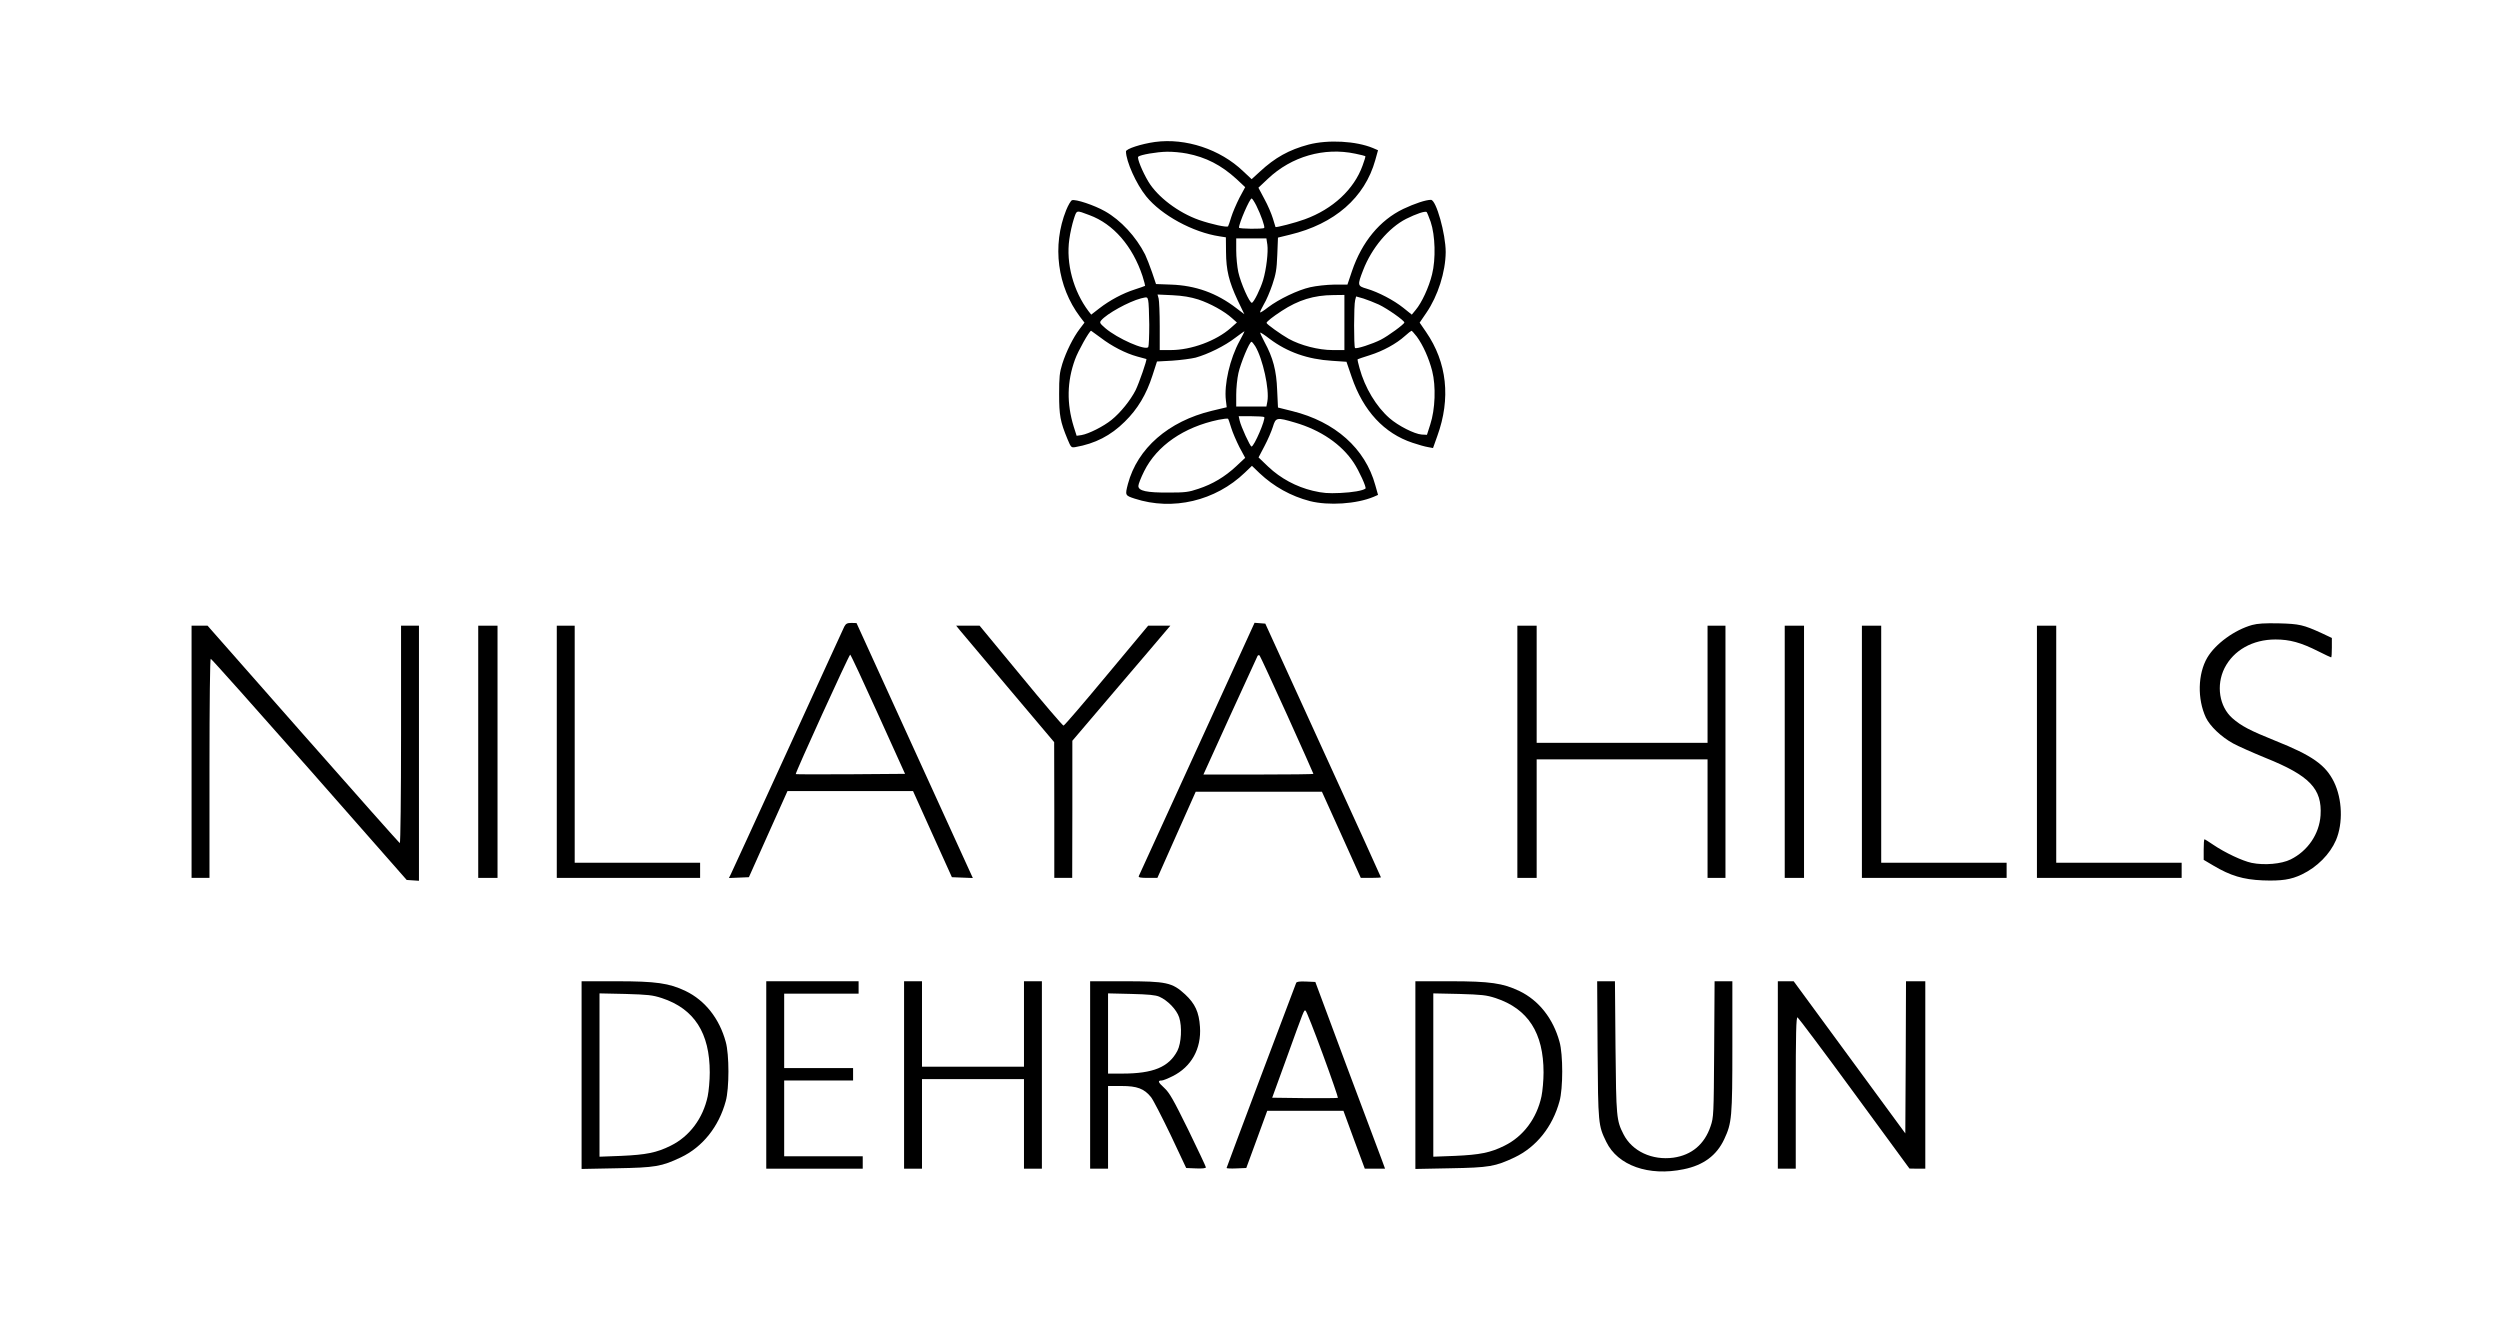
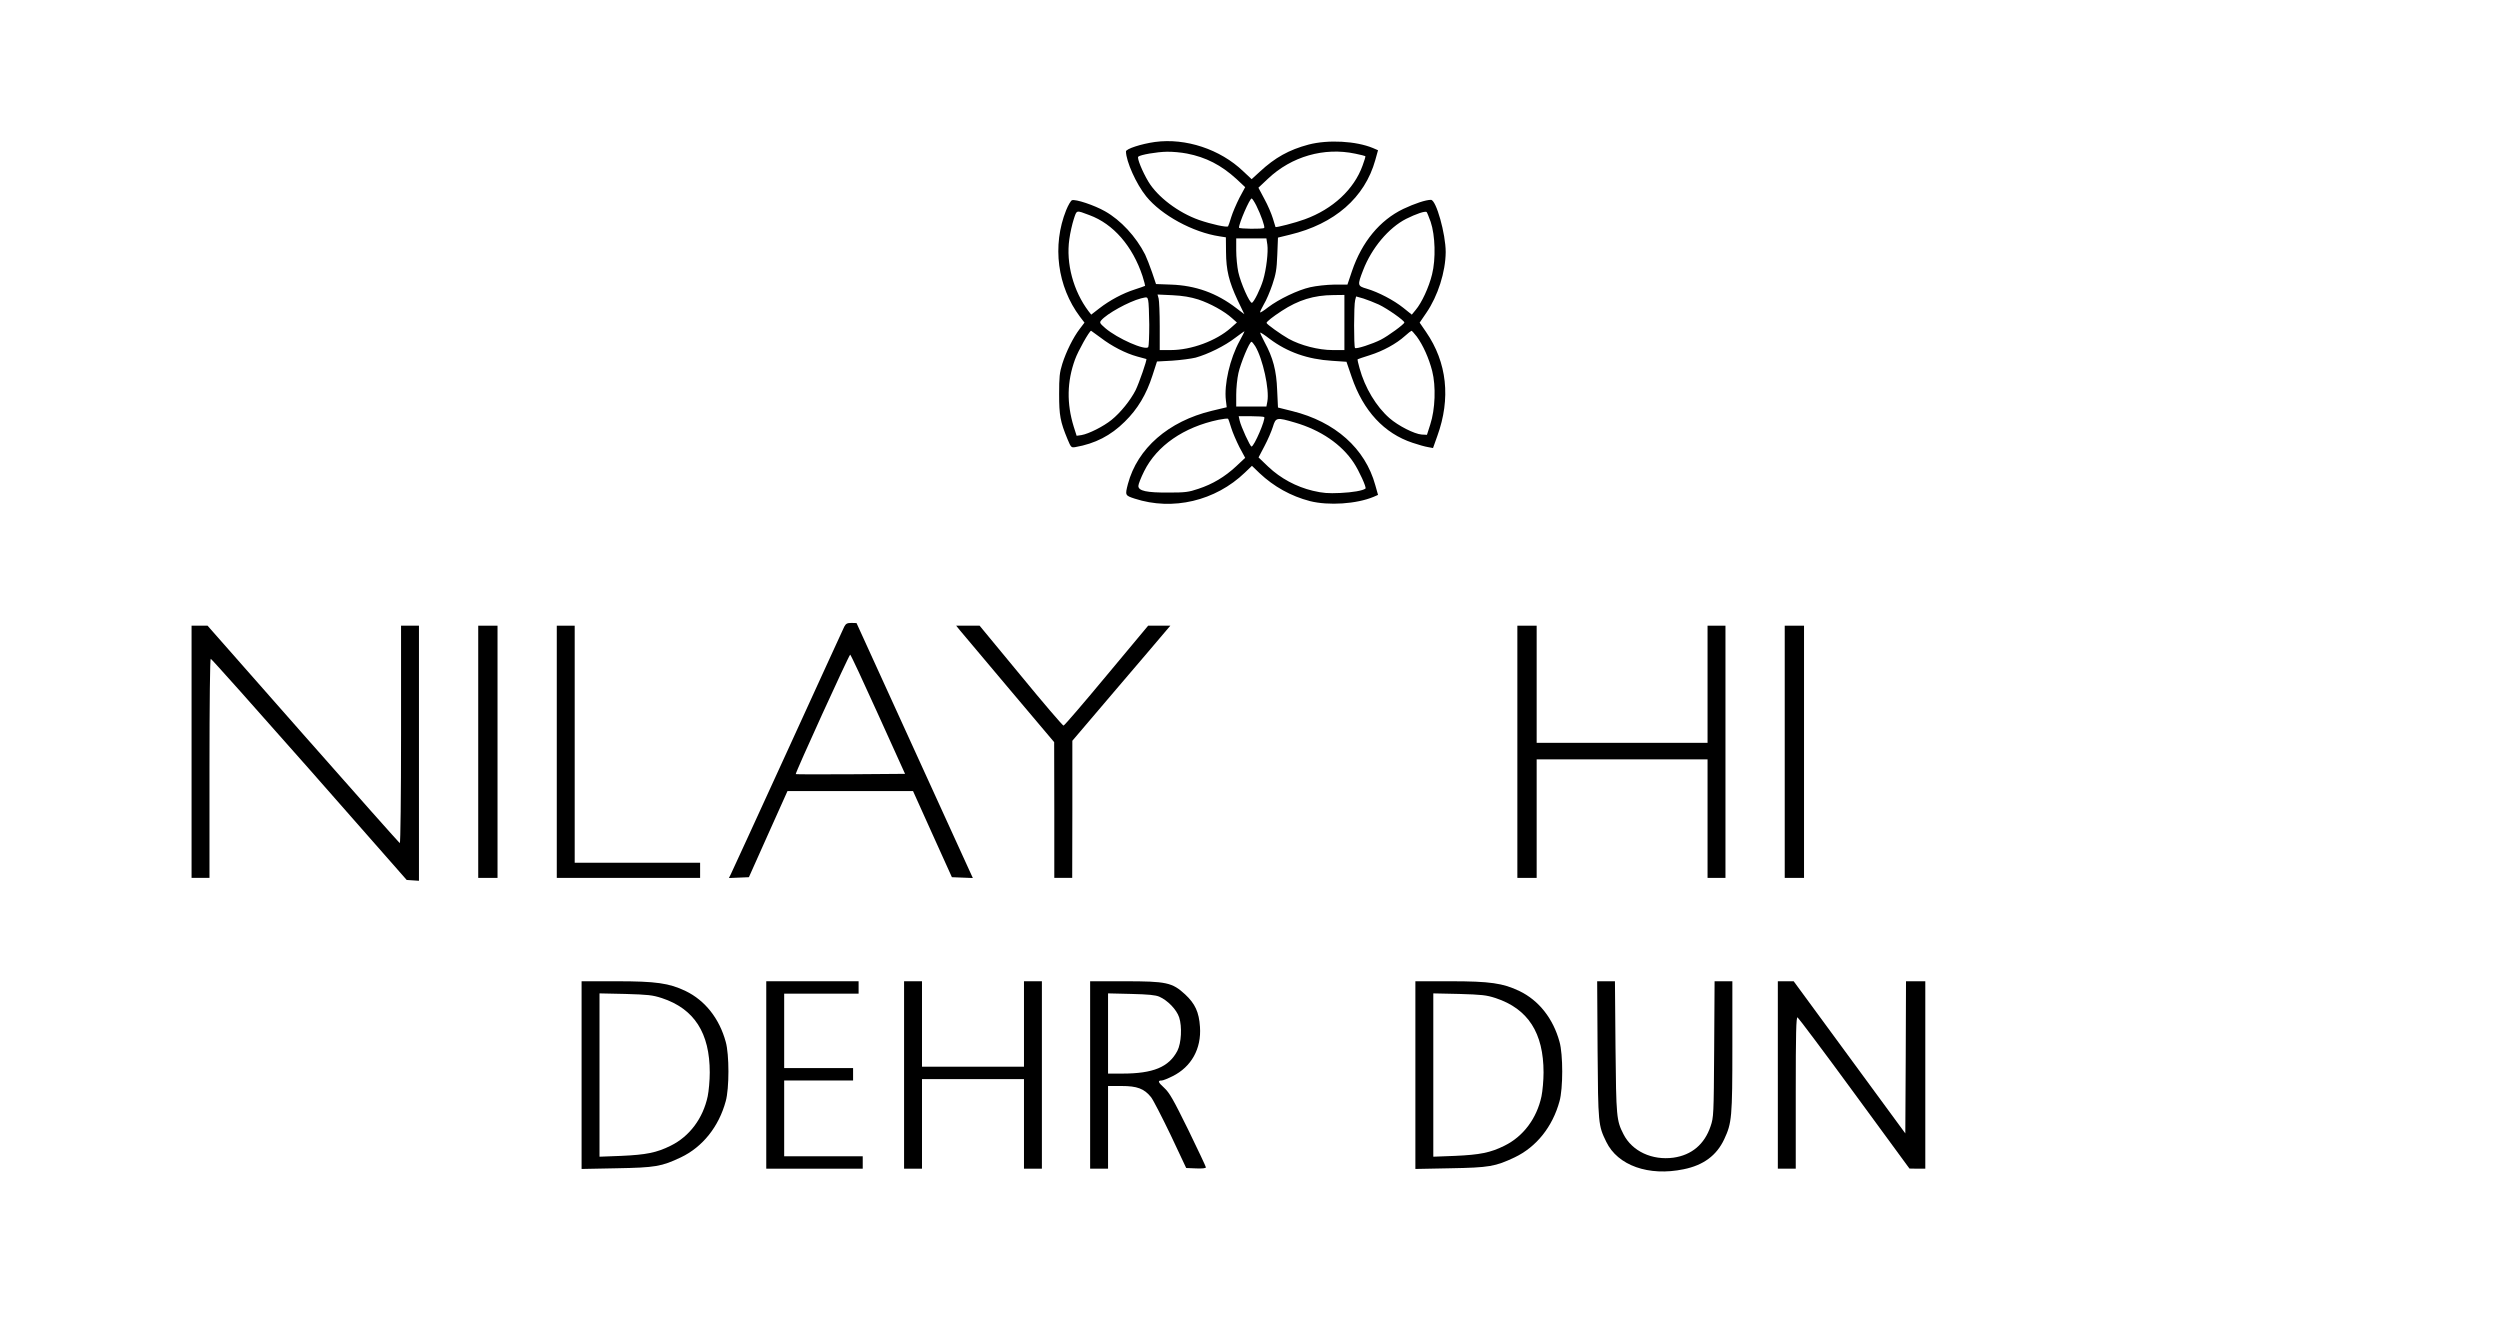
<svg xmlns="http://www.w3.org/2000/svg" version="1.0" width="1814pt" height="971pt" viewBox="0 0 1814 971" preserveAspectRatio="xMidYMid meet">
  <g transform="translate(0,971) scale(0.1,-0.1)" fill="#000000" stroke="none">
    <path d="M8381 8680 c-100 -14 -211 -50 -211 -69 1 -72 74 -236 147 -326 110 -136 339 -261 533 -290 l45 -7 1 -106 c1 -133 21 -215 84 -350 l49 -102 -58 44 c-143 110 -296 165 -475 171 l-108 4 -29 86 c-16 47 -39 104 -50 128 -66 130 -177 250 -291 314 -77 44 -215 90 -240 80 -8 -3 -27 -35 -42 -72 -103 -257 -64 -554 100 -773 l33 -43 -35 -46 c-47 -62 -97 -162 -126 -253 -20 -64 -23 -96 -23 -220 0 -154 8 -199 61 -327 25 -60 27 -62 57 -57 143 25 256 83 358 184 94 92 157 198 201 335 l33 102 110 6 c60 4 137 14 170 22 90 25 212 85 288 144 37 28 67 49 67 47 0 -3 -16 -34 -35 -69 -71 -129 -114 -317 -100 -432 l6 -50 -109 -26 c-314 -76 -539 -272 -608 -531 -21 -82 -21 -83 49 -106 276 -90 586 -17 800 189 l51 49 55 -53 c104 -98 228 -167 366 -203 135 -34 338 -21 462 31 l32 14 -20 71 c-73 266 -291 460 -602 537 l-104 26 -6 126 c-5 142 -30 236 -92 350 -19 36 -33 66 -31 68 2 2 33 -18 69 -46 128 -96 275 -148 453 -159 l104 -7 38 -111 c84 -246 236 -409 442 -477 41 -14 91 -28 111 -31 l37 -7 31 87 c99 273 71 534 -82 756 l-46 67 49 72 c83 121 139 296 140 440 0 131 -69 379 -107 379 -37 0 -116 -26 -201 -66 -170 -82 -300 -239 -372 -451 l-33 -98 -96 0 c-55 -1 -130 -9 -174 -19 -89 -20 -227 -86 -306 -146 -29 -23 -55 -39 -57 -37 -3 3 9 28 26 58 18 29 45 93 62 143 26 77 32 111 36 216 l5 126 86 21 c325 78 544 269 620 541 l20 72 -37 16 c-123 51 -325 62 -467 25 -142 -38 -243 -94 -354 -197 l-59 -54 -62 58 c-166 159 -417 242 -639 212z m231 -84 c139 -27 249 -84 359 -184 l64 -60 -42 -78 c-22 -44 -49 -106 -59 -139 -10 -33 -20 -63 -23 -67 -8 -10 -121 15 -211 46 -150 53 -301 167 -368 279 -43 72 -83 170 -73 180 14 14 135 35 208 36 39 1 104 -5 145 -13z m1222 -1 c38 -8 71 -16 73 -18 2 -3 -7 -33 -20 -68 -62 -173 -216 -316 -419 -390 -67 -25 -211 -62 -213 -56 -1 1 -9 29 -19 62 -10 33 -37 97 -62 142 l-43 81 69 65 c171 162 408 230 634 182z m-718 -377 c33 -66 64 -154 57 -162 -10 -9 -183 -7 -183 2 0 33 78 212 92 212 4 0 20 -24 34 -52z m-1211 -69 c174 -64 313 -225 385 -442 12 -38 20 -70 19 -71 -2 -2 -35 -13 -74 -26 -88 -28 -183 -79 -259 -138 l-58 -45 -19 24 c-111 147 -165 348 -140 523 6 46 21 111 32 145 23 69 15 67 114 30z m2476 -49 c33 -98 38 -269 10 -381 -23 -94 -75 -206 -119 -258 l-28 -34 -61 49 c-70 56 -181 114 -265 139 -69 20 -70 24 -27 135 62 161 185 307 312 372 72 36 139 59 149 49 3 -3 16 -35 29 -71z m-1185 -166 c7 -52 -7 -177 -31 -257 -19 -63 -66 -159 -81 -164 -16 -5 -82 144 -99 223 -8 38 -15 108 -15 157 l0 87 109 0 110 0 7 -46z m-501 -397 c87 -29 187 -84 244 -135 l36 -32 -45 -40 c-105 -93 -286 -160 -434 -160 l-81 0 0 172 c0 95 -4 186 -8 202 l-8 29 108 -5 c78 -4 130 -13 188 -31z m1060 -167 l0 -200 -86 0 c-102 0 -233 34 -319 82 -55 31 -160 106 -160 115 0 9 44 44 110 87 121 79 233 114 375 115 l80 1 0 -200z m-1416 -15 c0 -82 -3 -156 -7 -163 -19 -29 -225 62 -312 137 -40 35 -43 40 -30 56 41 49 199 136 289 160 45 11 46 11 52 -14 4 -14 7 -93 8 -176z m1666 145 c63 -30 185 -116 185 -130 0 -12 -118 -98 -171 -125 -61 -31 -178 -69 -187 -60 -9 9 -9 313 1 347 l7 27 53 -15 c28 -9 79 -29 112 -44z m-2019 -240 c82 -63 182 -114 266 -137 35 -9 64 -17 66 -18 6 -5 -53 -175 -78 -226 -37 -73 -110 -164 -175 -216 -58 -47 -165 -101 -218 -110 l-35 -5 -21 66 c-52 169 -49 327 9 487 22 62 105 209 117 209 1 0 32 -23 69 -50z m2294 8 c46 -63 88 -157 112 -250 28 -111 22 -278 -14 -388 l-24 -75 -39 2 c-52 4 -169 63 -233 119 -96 84 -178 220 -217 362 -10 34 -16 64 -14 65 2 2 42 15 89 30 95 30 192 83 254 139 22 20 44 37 48 38 3 0 20 -19 38 -42z m-1172 -70 c55 -91 104 -315 88 -401 l-7 -37 -109 0 -110 0 0 86 c0 47 7 117 16 157 16 72 80 227 95 227 4 0 16 -15 27 -32z m65 -514 c13 -13 -73 -214 -92 -214 -10 0 -76 144 -86 188 l-7 32 90 0 c49 0 91 -3 95 -6z m-239 -79 c10 -33 37 -95 59 -139 l42 -78 -66 -62 c-82 -76 -170 -129 -274 -163 -70 -24 -96 -27 -215 -27 -160 -1 -220 12 -220 48 0 13 19 61 42 107 92 185 287 320 539 373 35 7 67 11 70 7 3 -3 13 -33 23 -66z m462 39 c186 -54 339 -158 427 -292 38 -57 94 -180 85 -187 -19 -15 -94 -28 -183 -32 -90 -4 -126 -1 -199 16 -121 29 -234 90 -323 174 l-71 68 43 82 c24 45 51 108 61 140 21 69 27 70 160 31z" />
    <path d="M6126 5163 c-7 -16 -193 -419 -411 -898 -219 -478 -404 -883 -412 -898 l-14 -28 73 3 72 3 140 313 140 312 455 0 456 0 141 -313 141 -312 76 -3 76 -3 -27 59 c-15 33 -205 449 -422 925 l-395 866 -37 1 c-31 0 -40 -5 -52 -27z m245 -635 l196 -433 -395 -3 c-217 -1 -397 -1 -398 1 -6 5 387 867 395 867 4 0 95 -195 202 -432z" />
-     <path d="M8686 4278 c-230 -502 -420 -919 -423 -925 -4 -10 13 -13 65 -13 l70 0 139 313 139 312 458 0 458 0 141 -312 141 -313 73 0 c40 0 73 2 73 4 0 3 -189 418 -420 923 l-419 918 -39 3 -39 3 -417 -913z m653 245 c105 -233 191 -425 191 -428 0 -3 -180 -5 -399 -5 l-399 0 193 425 c107 234 197 430 200 436 4 6 11 7 15 2 4 -4 94 -198 199 -430z" />
-     <path d="M16341 5175 c-128 -36 -266 -137 -325 -237 -69 -118 -73 -300 -10 -435 30 -62 110 -139 197 -187 34 -19 140 -66 235 -105 321 -129 412 -224 400 -417 -9 -135 -92 -258 -217 -320 -66 -33 -191 -44 -283 -25 -67 14 -194 74 -278 131 -32 22 -61 40 -64 40 -4 0 -6 -34 -6 -75 l0 -74 71 -42 c123 -73 215 -101 357 -107 136 -5 205 5 284 43 111 53 204 147 248 249 52 123 46 298 -15 423 -61 123 -157 191 -425 298 -186 75 -247 107 -312 164 -95 84 -119 238 -57 363 66 130 204 208 370 208 104 0 184 -22 311 -86 48 -24 90 -44 93 -44 3 0 5 32 5 71 l0 70 -72 34 c-136 62 -163 68 -313 72 -102 2 -154 -1 -194 -12z" />
    <path d="M1390 4255 l0 -915 65 0 65 0 0 795 c0 483 4 795 9 795 5 0 327 -361 716 -802 l706 -803 45 -3 44 -3 0 925 0 926 -65 0 -65 0 0 -791 c0 -440 -4 -789 -9 -787 -4 2 -320 357 -702 791 l-693 787 -58 0 -58 0 0 -915z" />
    <path d="M3470 4255 l0 -915 70 0 70 0 0 915 0 915 -70 0 -70 0 0 -915z" />
    <path d="M4040 4255 l0 -915 520 0 520 0 0 55 0 55 -455 0 -455 0 0 860 0 860 -65 0 -65 0 0 -915z" />
    <path d="M6968 5133 c17 -21 177 -211 356 -423 l325 -385 1 -492 0 -493 65 0 65 0 1 498 0 497 315 370 c174 204 334 391 356 418 l40 47 -80 0 -81 0 -302 -362 c-166 -200 -306 -363 -312 -363 -6 0 -146 163 -310 363 l-299 362 -85 0 -85 0 30 -37z" />
    <path d="M11010 4255 l0 -915 70 0 70 0 0 430 0 430 620 0 620 0 0 -430 0 -430 65 0 65 0 0 915 0 915 -65 0 -65 0 0 -425 0 -425 -620 0 -620 0 0 425 0 425 -70 0 -70 0 0 -915z" />
    <path d="M12950 4255 l0 -915 70 0 70 0 0 915 0 915 -70 0 -70 0 0 -915z" />
-     <path d="M13510 4255 l0 -915 525 0 525 0 0 55 0 55 -455 0 -455 0 0 860 0 860 -70 0 -70 0 0 -915z" />
-     <path d="M14780 4255 l0 -915 525 0 525 0 0 55 0 55 -455 0 -455 0 0 860 0 860 -70 0 -70 0 0 -915z" />
    <path d="M4220 1909 l0 -681 253 5 c284 5 327 13 467 79 158 75 276 223 326 408 26 92 26 339 0 430 -46 169 -150 301 -291 369 -119 57 -213 71 -502 71 l-253 0 0 -681z m582 559 c236 -78 348 -253 348 -540 0 -57 -7 -134 -15 -173 -34 -160 -132 -291 -268 -358 -102 -51 -179 -66 -359 -74 l-158 -6 0 593 0 592 188 -4 c165 -5 196 -8 264 -30z" />
    <path d="M5560 1910 l0 -680 350 0 350 0 0 45 0 45 -285 0 -285 0 0 275 0 275 250 0 250 0 0 45 0 45 -250 0 -250 0 0 270 0 270 270 0 270 0 0 45 0 45 -335 0 -335 0 0 -680z" />
    <path d="M6560 1910 l0 -680 65 0 65 0 0 325 0 325 370 0 370 0 0 -325 0 -325 65 0 65 0 0 680 0 680 -65 0 -65 0 0 -310 0 -310 -370 0 -370 0 0 310 0 310 -65 0 -65 0 0 -680z" />
    <path d="M7910 1910 l0 -680 65 0 65 0 0 300 0 300 98 0 c113 0 164 -19 214 -81 15 -19 79 -143 142 -274 l113 -240 72 -3 c44 -2 71 1 71 8 0 5 -58 128 -128 272 -110 223 -136 269 -175 305 -45 41 -49 53 -17 53 9 0 44 14 78 31 137 68 210 200 199 358 -7 107 -35 168 -108 236 -94 86 -134 95 -440 95 l-249 0 0 -680z m502 568 c61 -27 125 -93 144 -150 22 -67 16 -187 -13 -243 -62 -118 -175 -165 -400 -165 l-103 0 0 291 0 291 168 -4 c125 -3 176 -8 204 -20z" />
-     <path d="M9405 2578 c-3 -7 -117 -311 -255 -675 -137 -365 -250 -665 -250 -668 0 -3 32 -5 71 -3 l72 3 76 207 76 208 276 0 277 0 77 -210 78 -210 73 0 74 0 -25 68 c-14 37 -128 342 -254 677 l-227 610 -67 3 c-48 2 -69 -1 -72 -10z m193 -517 c63 -171 112 -314 110 -317 -3 -2 -111 -3 -241 -2 l-236 3 100 275 c135 374 130 361 142 357 6 -2 62 -144 125 -316z" />
    <path d="M10270 1909 l0 -681 253 5 c284 5 327 13 467 79 158 75 276 223 326 408 26 92 26 339 0 430 -46 169 -150 301 -291 369 -119 57 -213 71 -502 71 l-253 0 0 -681z m582 559 c236 -78 348 -253 348 -540 0 -57 -7 -134 -15 -173 -34 -160 -132 -291 -268 -358 -102 -51 -179 -66 -359 -74 l-158 -6 0 593 0 592 188 -4 c165 -5 196 -8 264 -30z" />
    <path d="M11592 2093 c4 -539 5 -549 63 -668 83 -172 308 -252 562 -199 143 29 239 100 294 218 55 118 59 156 59 674 l0 472 -65 0 -64 0 -3 -492 c-3 -481 -4 -495 -26 -560 -44 -131 -137 -209 -269 -228 -155 -21 -300 46 -363 170 -51 100 -53 123 -58 633 l-4 477 -64 0 -65 0 3 -497z" />
    <path d="M12900 1910 l0 -680 65 0 65 0 0 551 c0 436 3 550 13 547 6 -3 192 -250 412 -551 l400 -546 58 -1 57 0 0 680 0 680 -70 0 -70 0 -2 -552 -3 -552 -405 552 -405 552 -57 0 -58 0 0 -680z" />
  </g>
</svg>